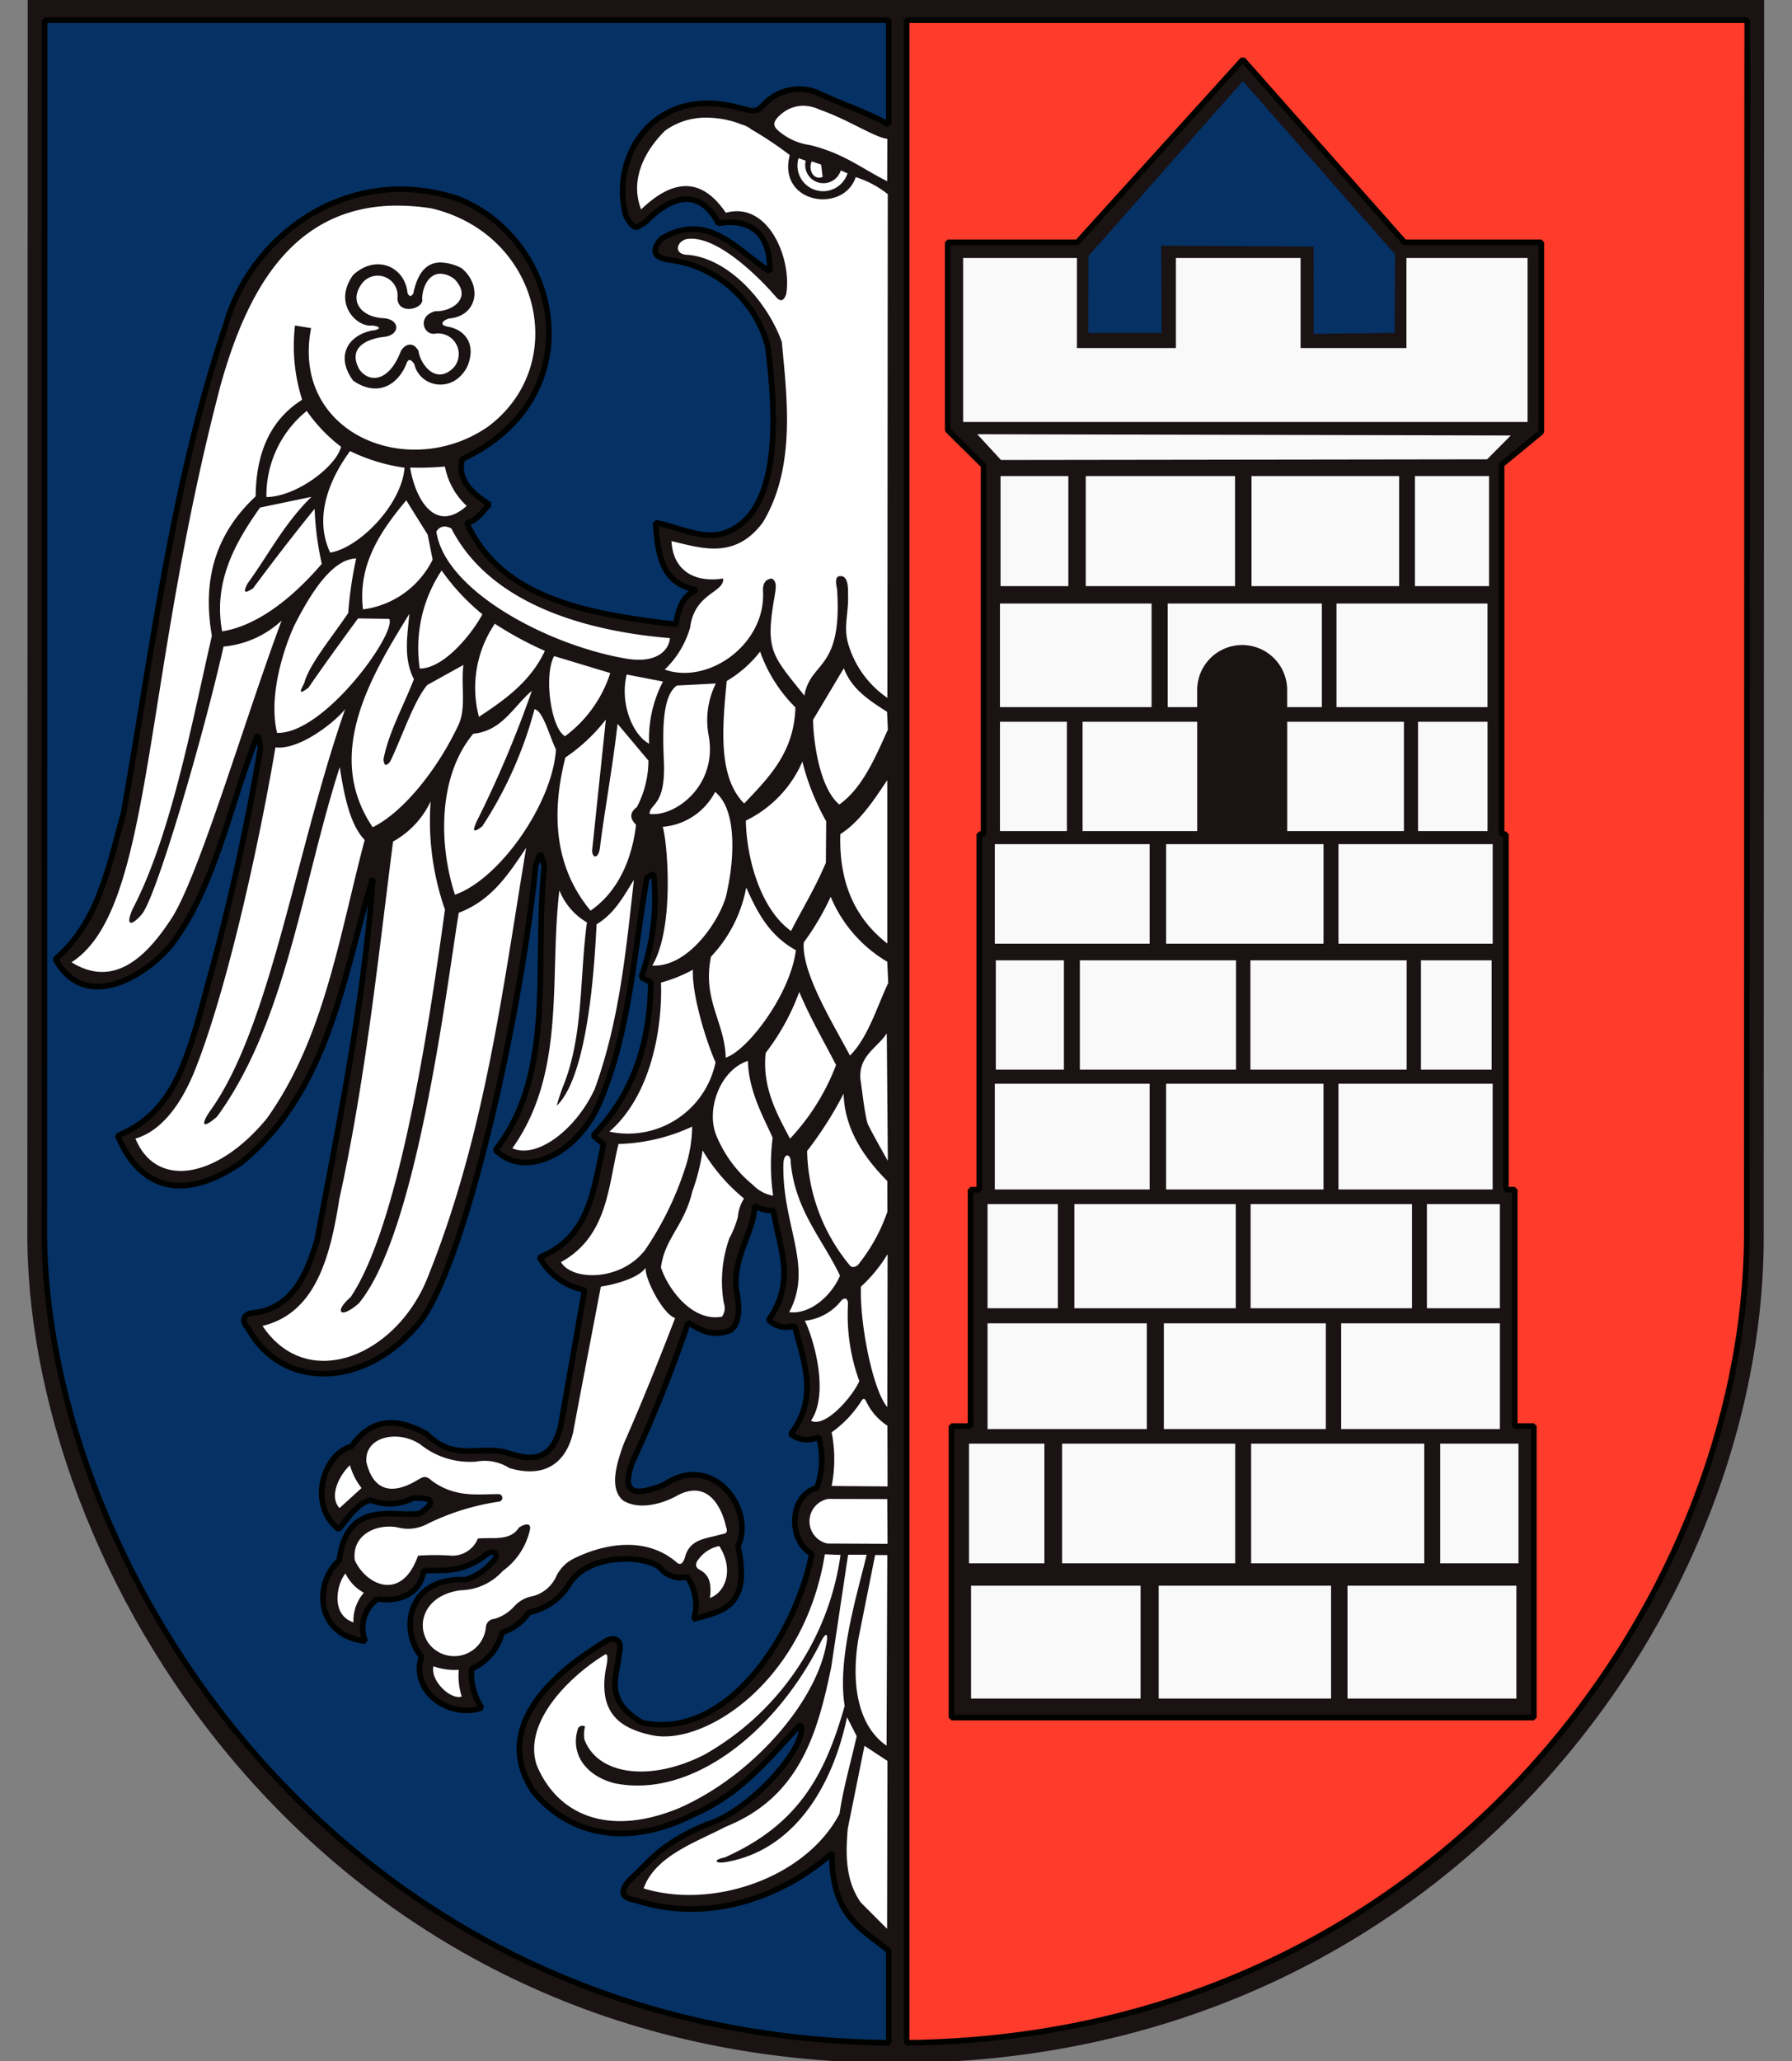
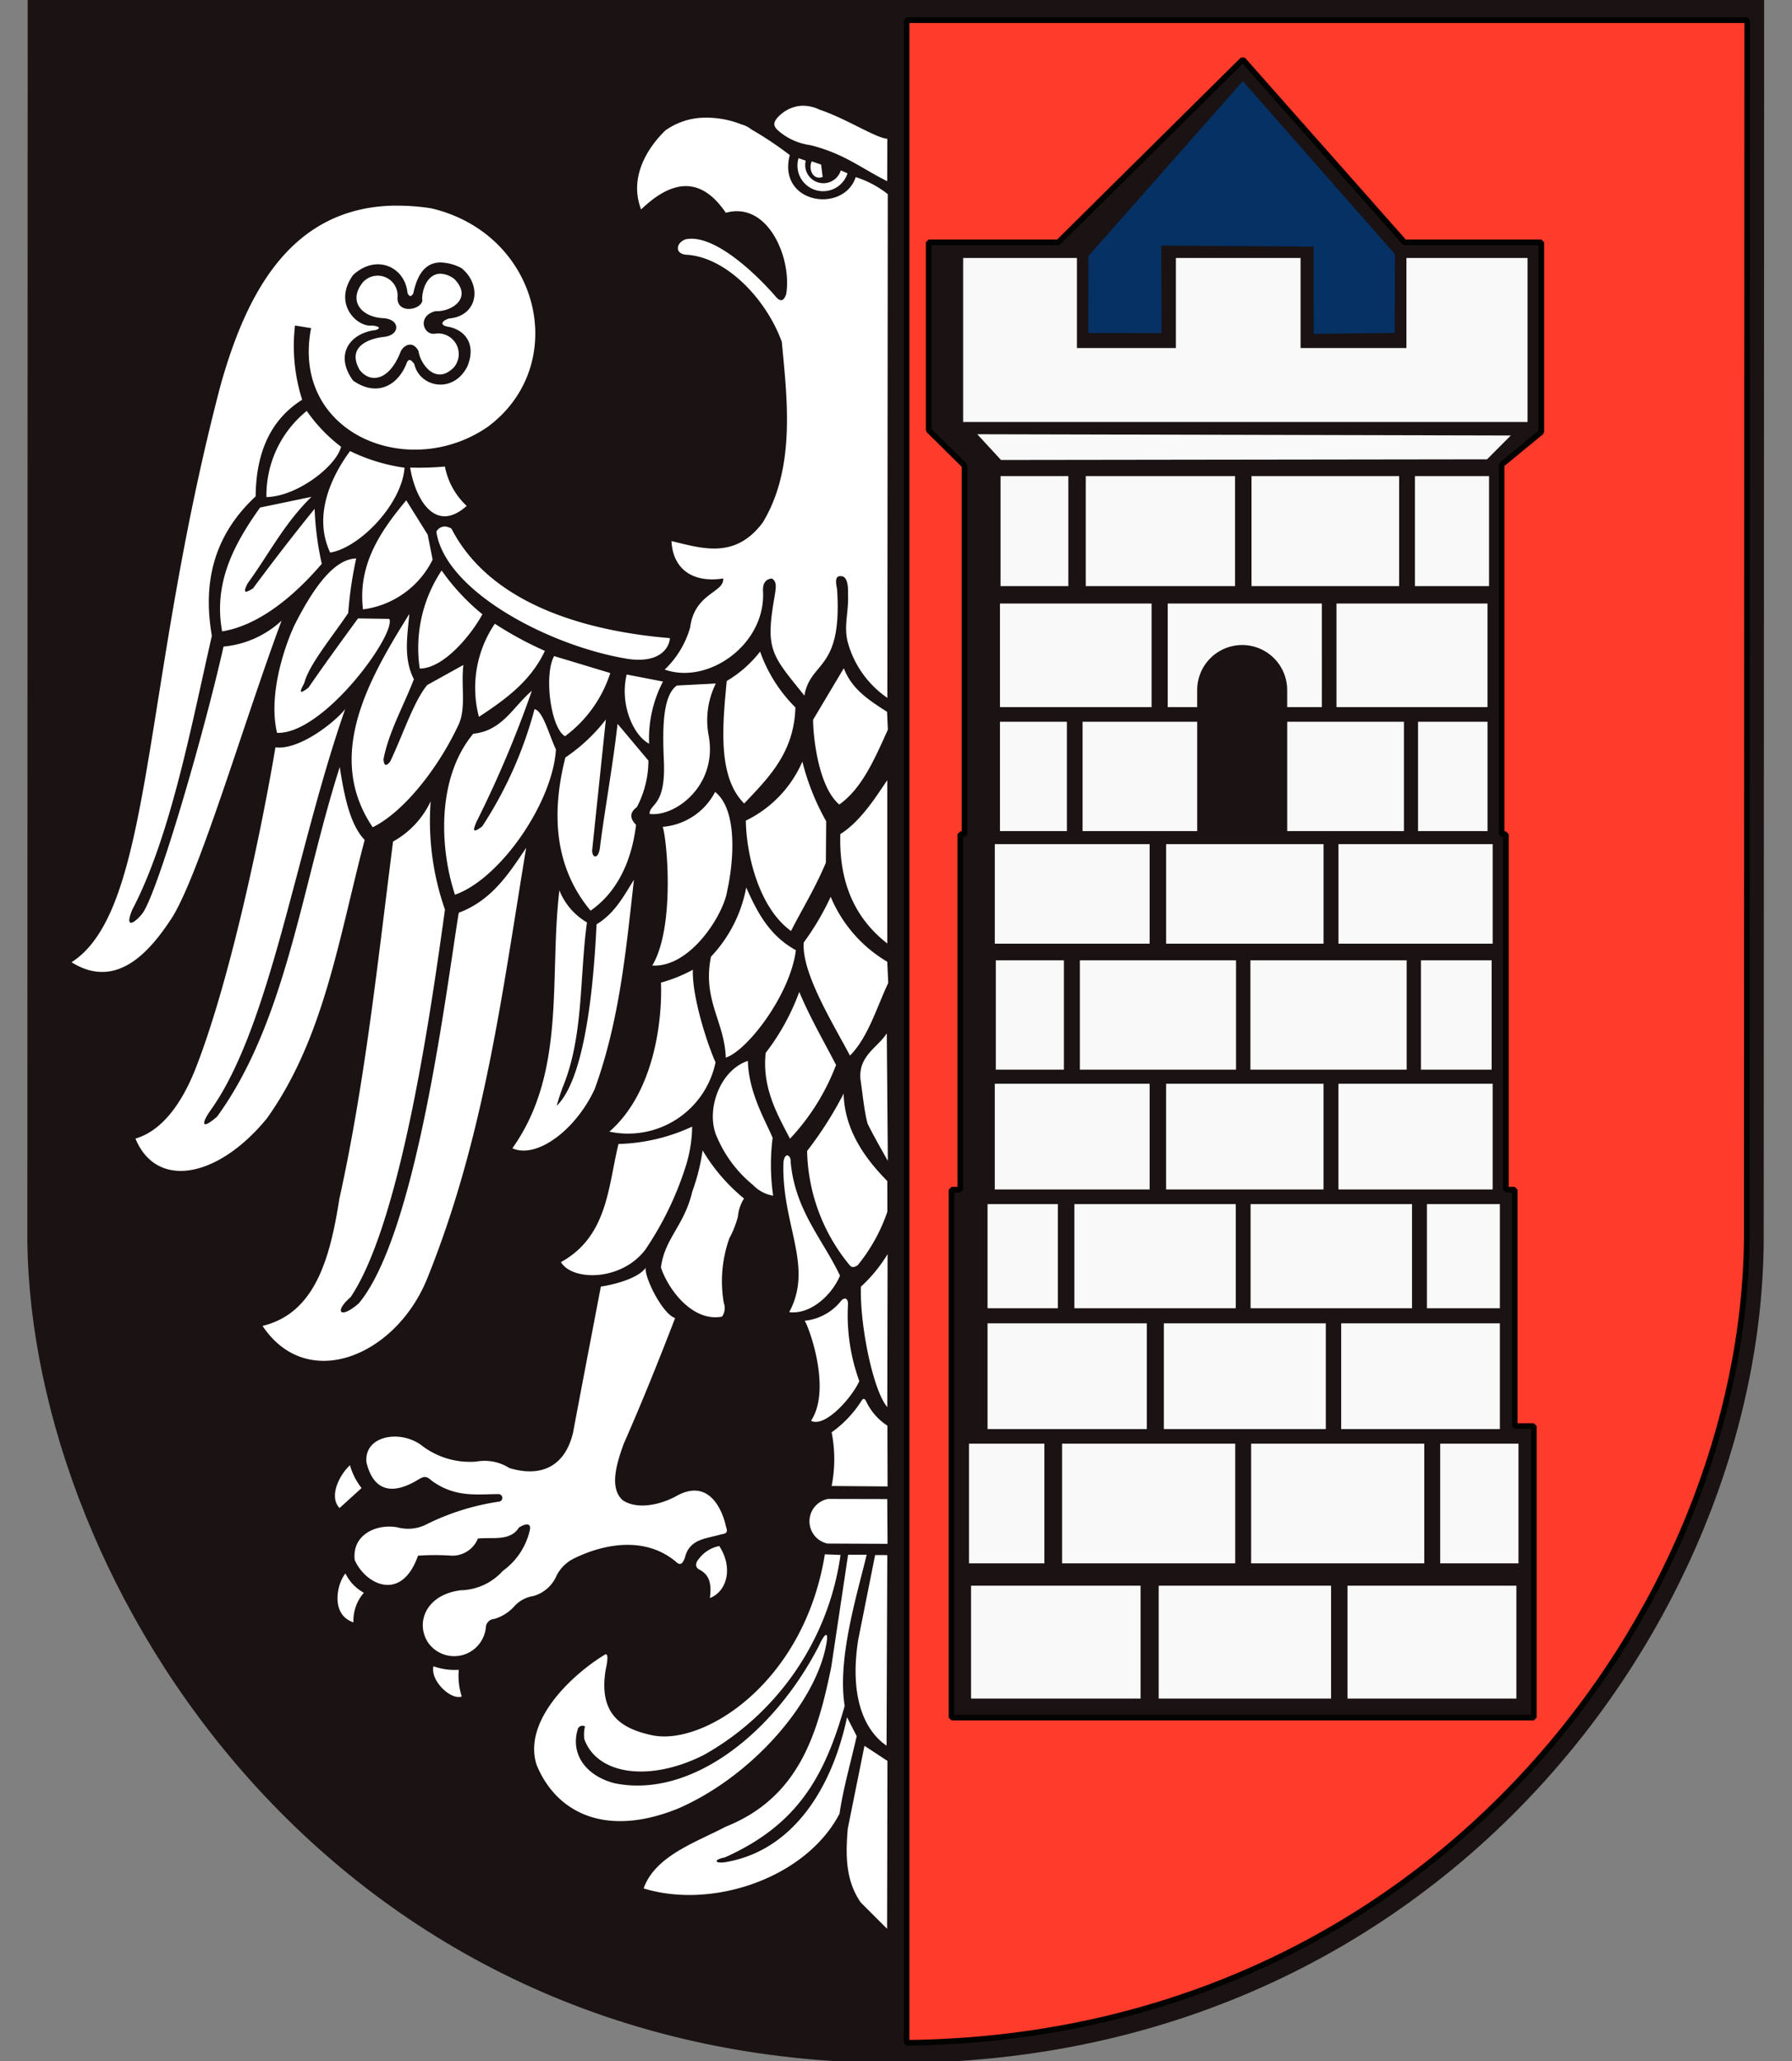
<svg xmlns="http://www.w3.org/2000/svg" width="154.906" height="178.1" viewBox="0 0 154.906 178.1">
  <rect x="0" y="0" width="154.906" height="178.1" fill="#808080" stroke="none" />
  <defs>
    <clipPath id="clip-path">
      <rect id="Rectangle_362" data-name="Rectangle 362" width="154.906" height="178.1" fill="#fff" stroke="#707070" stroke-width="1" />
    </clipPath>
  </defs>
  <g id="Mask_Group_16" data-name="Mask Group 16" clip-path="url(#clip-path)">
    <g id="POL_Gliwice_COA" transform="translate(2.364 0)">
      <g id="layer1" transform="translate(0 0)">
        <g id="g3850">
          <g id="g3073">
            <path id="path3405" d="M200.02,20.856l-.03,107.187v.084c.359,29.678,26.161,70.985,75.079,70.983,47.022,0,74.823-38.33,75.018-71.068l.037-107.187Z" transform="translate(-199.99 -20.856)" fill="#1a1213" />
            <g id="g3918" transform="translate(76.004 1.744)">
-               <path id="rect3792" d="M294.219,23.019V197.782c45.542-.5,72.437-37.79,72.629-69.672l.037-105.091Zm29.066,3.4L337.258,42.21H349.09V58.6l-3.434,2.822V93.353h.369V124.07h.765v20.421h1.651v25.193H298.1V144.491h1.649V124.07h.758V93.353h.369V61.509l-3.1-3.065V42.21h11.208Z" transform="translate(-294.219 -23.019)" fill="#ff3b2b" stroke="#000200" stroke-linecap="round" stroke-linejoin="bevel" stroke-miterlimit="10" stroke-width="0.483" />
+               <path id="rect3792" d="M294.219,23.019V197.782c45.542-.5,72.437-37.79,72.629-69.672l.037-105.091Zm29.066,3.4L337.258,42.21H349.09V58.6l-3.434,2.822V93.353h.369V124.07h.765v20.421h1.651v25.193H298.1V144.491V124.07h.758V93.353h.369V61.509l-3.1-3.065V42.21h11.208Z" transform="translate(-294.219 -23.019)" fill="#ff3b2b" stroke="#000200" stroke-linecap="round" stroke-linejoin="bevel" stroke-miterlimit="10" stroke-width="0.483" />
              <path id="path3825" d="M313.7,51.305l.006-6.646L327.056,29.54l13.155,14.968L340.18,51.3l-7,.085-.01-7.541-13.167-.085.029,7.553Z" transform="translate(-297.988 -24.28)" fill="#053164" />
              <path id="rect3827" d="M300.279,48.494v14.17h48.792V48.494H338.6v7.78h-9.15v-7.78H318.671v7.78h-8.555v-7.78ZM301.5,63.722l2.051,2.224,42.019-.057,2.051-2.058Zm2.012,3.613v9.513h5.862V67.335Zm7.366,0v9.513h12.908V67.335Zm14.329,0v9.513h12.761V67.335Zm14.125,0v9.513h6.41V67.335ZM303.463,78.351V87.3h13.106V78.351Zm14.5,0V87.3h2.549V85.825a3.889,3.889,0,0,1,7.778,0V87.3h3V78.351Zm14.59,0V87.3h13.055V78.351ZM303.463,88.564v9.449h5.786V88.564Zm7.142,0v9.449h9.909V88.564Zm17.687,0v9.449h10.092V88.564Zm11.31,0v9.449h6.009V88.564ZM303.017,99.141v8.6H316.4v-8.6Zm14.808,0v8.6h13.609v-8.6Zm14.9,0v8.6h13.33v-8.6Zm-29.621,10.035v9.449h5.888v-9.449Zm7.265,0v9.449h13.5v-9.449Zm14.743,0v9.449h13.508v-9.449Zm14.743,0v9.449h6.11v-9.449Zm-36.84,10.666v9.137H316.4v-9.137Zm14.808,0v9.137h13.609v-9.137Zm14.9,0v9.137h13.33v-9.137Zm-30.334,10.4v9h6.078v-9Zm7.505,0v9h13.954v-9Zm15.234,0v9h13.954v-9Zm15.241,0v9h6.308v-9Zm-37.98,10.3v9.137h13.768v-9.137Zm15.241,0v9.137h14v-9.137Zm15.33,0v9.137h13.718v-9.137Zm-32.175,10.4v10.341h6.518V150.941Zm8.047,0v10.341H323.8V150.941Zm16.342,0v10.341h14.967V150.941Zm16.344,0v10.341h6.767V150.941Zm-40.555,12.271v9.755h14.655v-9.755Zm16.221,0v9.755h14.9v-9.755Zm16.319,0v9.755h14.6v-9.755Z" transform="translate(-295.391 -27.946)" fill="#f9f9f9" fill-rule="evenodd" />
            </g>
-             <path id="rect3790" d="M201.838,23.019l-.025,105.091v.083c.349,28.89,25.7,69.019,72.993,69.589v-7.945c-2.255-1.869-4.989-3.006-4.908-8.442-4.137,3.684-10.606,6.16-16.986,4.059-1.37-.2-1.274-.864-.5-1.739,1.749-1.576,2.581-3.109,6.71-4.811,3.868-1.2,8.824-6.959,8.041-8.614-2.7,2.863-5.052,5.948-9.283,7.786-5.711,2.871-10.741,1.759-13.84-2.071-3.77-5.83,2.536-10.608,6.047-12.762.993-.752,1.749-.255,1.413.911-.165,1.989-1.395,3.981,1.988,5.97,7.393,1.569,13.275-7.629,14.668-14.584-2.061-1.136-1.992-5.024.44-5.721a7.269,7.269,0,0,0,.153-4.39,2.229,2.229,0,0,1-2.416-.249c2.43-3.122,1.134-6.245.332-9.366a2.1,2.1,0,0,1-2.237-.5c2.443-3.451.832-6.372.414-9.449a2.987,2.987,0,0,1-1.662-.414c.177,1.867-2.047,4.656-1.5,7.544.279,1.471.177,2.714-.573,3.23-1.774.618-2.644-.119-3.646-.663a119.692,119.692,0,0,1-4.8,12.016c-1.176,3.169.591,2.8,2.734,1.988,4.1-2.871,7.886,2.029,6.378,5.3,1.174,5.36-1.468,5.631-3.811,6.3a4.32,4.32,0,0,0-.579-3.644,2.291,2.291,0,0,1-2.237-.663c-.809-1.126-6.261-1.655-8.041,1.408a5.242,5.242,0,0,1-3.395,2.319,4.514,4.514,0,0,1-2.32,1.739,4.733,4.733,0,0,1-2.651,3.147,5.4,5.4,0,0,0,.879,3.364c-2.649.966-6.2-1.31-5.206-4.428-1.844-2.14-1.341-6.89,3.823-6.639a5.253,5.253,0,0,0,2.409-1.657c.5-.471.107-1.2-.879-.318-2.242,1.551-3.543,1.025-5.174,1.23-.253,1.81-1.91,2.729-3.976,2.4a3.083,3.083,0,0,0-1.058,3.657c-4.425-.55-4.393-5.094-2.256-6.971.694-5.4,4.858-3.7,6.958-4.065,1.274-.87,1.373-1.4-.58-1.325a4.376,4.376,0,0,1-3.644.166c-1.165.262-1.884,1.467-2.784,2.523-2.742-2.226-1.225-6.574,1.128-7.162,1.715-2.484,3.939-2.492,6.461-1.077,2.283,2.226,4.14,1.194,6.3,1.491,1.029,0,4.237,2.179,5.3-2.153l2.071-11.768a5.694,5.694,0,0,1-3.894-2.823c4.288-1.733,4.645-5.687,5.531-9.774l-.893-.745c2.885-3.018,4.912-7.021,4.977-13.259l-.828-.414a20.294,20.294,0,0,0,1.077-8.952l-.579.331c-1.15,6.616-1.529,13.551-4.149,19.554-1.813,4.188-6.32,6.581-8.945,3.982,5.245-6.6,3.332-16.141,4.225-24.53l-.332-1.077-.414.994c-1.248,12.81-5.989,33.934-9.863,39.28-4.765,6.1-12.141,6.1-15.03.682-.53-.516-.429-1.134.35-1.268,3.357-.294,4.685-3.072,5.645-6.3,1.971-10.488,4.133-21.01,4.811-31.239-2.508,8.019-3.645,18.2-11.354,24.53-5.416,3.735-8.989,1.859-10.691-2.319,5.033-2.023,6.119-6.864,7.92-13.527a196.869,196.869,0,0,0,4.428-20.038l-.248-1.077c-2.423,6.1-3.686,13.17-7.461,18.146-2.186,2.7-7.461,5.943-10.022,1.242,3.714-3.147,4.6-7.991,5.881-12.6,2.527-14.183,4.223-28.55,8.869-42.262,2.081-7.428,10.367-13.964,19.968-10.857,9.08,3.531,11.816,17.224.452,22.517-.43,1.622.553,2.793,2.332,3.919-.589.643-1.241,1.555-1.956,1.574,2.925,6.5,10.279,7.9,18.069,8.786.251-1.193.463-2.405,1.823-2.982-3.042-.483-3.382-3.082-3.562-5.8,1.878.335,3.754,1.386,5.633.994,5.654-1.5,4.653-11.466,4.063-16.241a10.175,10.175,0,0,0-8.455-7.455c-1.374-.17-1.651-.771-.744-1.829,4.049-2.4,6.5.961,9.367,2.823.11-3.753-2.188-4.549-4.428-4.154-1.676-3.158-4.137-2.381-6.429.006-.459.027-.657,1.033-1.574-.663-1.411-5.278,2.62-11.414,9.939-9.277.893.141,1.219.522,1.994-.338A4.184,4.184,0,0,1,268.9,29.4c1.9.9,4.271,1.679,5.9,2.644V23.019H201.838Z" transform="translate(-200.343 -21.274)" fill="#053164" stroke="#000200" stroke-linecap="round" stroke-linejoin="bevel" stroke-miterlimit="10" stroke-width="0.483" />
            <path id="path3927" d="M267.88,32.182a2.991,2.991,0,0,0-1.741.663c-.911.743-.716,1.1-.4,1.421a5.267,5.267,0,0,0,2.84,1.319c2.956.733,4.465,2.041,6.653,3.116l.012-3.663c-1-.068-3.521-1.731-5.856-2.517a3.335,3.335,0,0,0-1.509-.338Zm-8.41,1.032a5.964,5.964,0,0,0-3.409,1.1c-1.252,1.2-3.254,3.841-2.1,6.83,3.162-3.045,5.507-2.388,7.32.287,3.723-1.028,5.737,4.06,5.219,7.034-.234.672-.524.608-.836.287-1.668-1.951-5.342-5.5-7.811-5.04-.9.269-1.054,1.341.141,1.351,3.519.3,6.865,4.011,8.129,7.525.44,4.774,1.242,10.837-1.643,15.6-2.412,3.245-5.338,2.206-7.895,1.612.122,2.437,1.866,3.636,4.467,3.23.108,1.239-2.475,1.241-2.854,4.237A8.08,8.08,0,0,1,256,80.9c3.745,1.334,8.732-2.156,8.5-6.747-.045-.754.255-1.058.746-1.121.5.239.351.888.261,1.5-.836,4.716-.267,5.077,2.569,8.621.522-3.052,3.309-2.094,2.822-9.226-.145-.648-.147-1.135.318-1.1.434-.009.659.462.632,1.529.065,1.643-.385,2.756-.026,4.173a8.575,8.575,0,0,0,3.427,4.817l.033-43.524a8.6,8.6,0,0,0-2.771-1.472c-1.048,3.175-6.792,2.307-5.7-1.905a30.677,30.677,0,0,0-3.319-2.217,2.384,2.384,0,0,0-.86-.433,8.216,8.216,0,0,0-2.887-.58C259.656,33.213,259.562,33.211,259.47,33.214Zm8.1,3.5a2.215,2.215,0,0,0,4.233,1.306l-.581-.249a1.574,1.574,0,0,1-3.032-.841Zm1.142.274c-.32.679.12,1.668.942,1.344l-.133-1.064Zm-35.923,3.823c-9.195.068-12.984,7.749-15.164,15.457-6.866,26.079-5.805,45.387-12.9,49.921,3.929,2.458,6.846-.984,8.767-3.982,2.424-4.038,6.231-17.083,9.392-25.537a8.521,8.521,0,0,1-5.021,2.243c-1.716,7.65-5.877,21.938-7.111,23.18-.669.789-1.455,1.186-.771-.459,3.332-6.338,5.148-16.131,6.875-23.651-.75-4.293-.034-8.5,3.785-12.049.03-3.986,1.427-6.718,4.02-8.347a15.26,15.26,0,0,1-.618-6.416l1.389.229c-1.763,9.112,8.435,13.27,15.3,8.506,7.167-5.357,4.5-16.646-4.912-18.86A19.091,19.091,0,0,0,232.786,40.815Zm3.727,4.912a4.1,4.1,0,0,1,1.918.491c1.812,1.476,1.409,4.139-1.077,4.352-.65.2-.822.582-.1.707,1.475.264,2.487,1.5,1.682,3.441-1.22,2.389-4.115,1.819-4.587-.217-.253-.351-.5-.551-.688,0-.771,1.9-2.57,2.849-4.594,1.44-1.558-2.108-.455-3.951,1.714-4.345.366,0,.973-.3-.076-.42-1.286.176-3.443-1.871-1.637-4.371,2.026-1.855,4.505-.676,4.7,1.587.256.437.351.167.484.051C234.5,47.331,234.978,45.8,236.513,45.727Zm.051.975c-.939.029-1.49,1.059-1.536,2.141.24.887-2.1,1.491-2.134-.032a1.721,1.721,0,0,0-2.988-1.37c-1.31,1.632-.1,3.009,1.746,3.1,1.512.081,1.506,1.469.076,1.618-1.333.146-3.224.85-2.115,2.829.864,1.171,2.54,1.064,3.555-1.548.238-.544,1.041-1.021,1.548-.057.132,1.073,1.488,3.028,3.065,1.4a1.783,1.783,0,0,0-1.567-2.912c-1.067.247-1.684-1.529-.019-1.937,1.294.076,3.242-1.068,1.644-2.752a2.084,2.084,0,0,0-1.274-.484ZM225.057,58.553a9.377,9.377,0,0,0-3.485,7.442c2.583-.034,6-2.608,6.454-4.345A13.753,13.753,0,0,1,225.057,58.553Zm3.746,3.466c-1.4,1.893-3.307,5.393-1.72,8.774,2.505-.407,6.18-4.134,6.429-7.334A15.673,15.673,0,0,1,228.8,62.019Zm8.2,1.338a25.217,25.217,0,0,1-3.007.089c.43,2.673,2.14,5.769,4.887,3.313A6.268,6.268,0,0,1,237,63.357Zm-11.539,2.619-4.441.924c-2.264,3.177-4.046,6.516-3.281,10.7,3.01-.479,6.038-2.83,8.614-5.836a26.192,26.192,0,0,1-.618-4.753c-1.777,2.183-3.556,4.493-5.333,6.881-.486.289-.984.59-.465-.427C221.764,70.964,223.09,68.3,225.465,65.976Zm8.194.3c-2.271,2.716-4.193,5.578-3.74,9.423a7.825,7.825,0,0,0,6.021-4.3l-.427-2.153ZM237,68.537a.834.834,0,0,0-.739.446c.753,5.16,9.79,9.89,16.528,10.991,2.593.4,3.588-.8,3.662-1.79-7.209-.6-15.515-2.907-18.884-9.462A1.213,1.213,0,0,0,237,68.537ZM229.332,71.3c-1.834.044-3.6,2.324-5.333,5.76-.577,1.207-2.358,5.713-1.51,9.309,4.05.14,10.354-8.605,9.7-9.85l-2.7-.038c-1.544,2.111-3.049,4.183-4.288,5.989-1.049.792-.581.061-.35-.427.386-1.531,2.377-3.935,3.791-6.027A33.275,33.275,0,0,1,229.332,71.3Zm7.385,1.038a12.091,12.091,0,0,0-1.892,8.474c2.108,0,4.514-3.009,5.416-4.689A18.931,18.931,0,0,1,236.717,72.341Zm-2.791,3.753c-3.446,5.547-7.367,12.224-3.167,18.433,2.629-1.291,5.616-5,7.416-8.85.685-1.454.2-3.441.427-5.174l-3.128,1.733c-1.16,1.387-2.138,4.385-3.2,6.607-.348.451-.541.388-.58-.191.43-2.305,1.735-4.608,2.625-6.913C233.4,79.93,233.757,78,233.926,76.094Zm7.391.847a9.861,9.861,0,0,0-1.376,8.047c2.226-1.464,4.464-3.048,5.7-5.7A30.737,30.737,0,0,1,241.317,76.941Zm22.93,2.408a10.285,10.285,0,0,1-2.885,2.542c-.359,3.785-.816,8.271,1.509,10.583,2.118-2.233,4.318-4.4,4.428-8.3A12.8,12.8,0,0,1,264.247,79.35Zm-17.807.389c-.893,1.638-.294,6.21.942,6.926a10.982,10.982,0,0,0,3.913-5.46Zm25.045,1.045-2.657,4.454c0,1.355.42,5.764,2.263,7.327,1.97-1.394,3.064-3.957,4.2-6.467l-.069-1.542C273.7,83.573,272.166,82.605,271.485,80.783Zm-18.77.548c-.628,2.562.575,5.267,1.937,5.977a10.666,10.666,0,0,1,1.2-5.371Zm7.7.777-3.358.172c-1.307.9-1.234,4.052-1.127,6.575.163,3.9-1.24,3.6-1.236,4.518,2.182.291,5.894-2.428,5.109-6.754A7.112,7.112,0,0,1,260.418,82.109Zm-15.9.631c-1.6,1.345-2.55,3.465-5.065,3.708-3.122,3.751-2.946,9.755-1.58,13.909,3.9-1.367,8.443-7.932,8.729-12.552-.559-1.14-1.113-3.346-1.853-3.479a34.8,34.8,0,0,1-4.518,10.124c-.982.753-.725.161-.5-.389A95.657,95.657,0,0,0,244.515,82.739Zm-16.138,1.58c-.807,1.046-3.9,3.559-6.027,3.307-1.085,6.5-3.815,19.865-6.888,27.716-1.268,3.239-3.038,5.457-5.212,6.085,1.818,4.417,7.13,3.421,11.36-1.739,4.945-6.932,6.212-15.549,8.455-24.065-1.25-1.3-1.757-3.72-2.154-6.3-3.287,10.261-4.63,22-10.608,30.213-1.416,1.223-1.326.543-.586-.516C221.934,111.755,224.118,96.488,228.377,84.319Zm22.536.9a15.055,15.055,0,0,1-3.5,3.281c-1.176,4.638-1.046,9.366,2.18,13.234,3.015-2.1,3.717-5.66,3.931-7.416-.6-.6-.512-1.1.069-1.529a8.688,8.688,0,0,0,1-4.02l-2.669-3.179c-.383,3.48-1.219,8.113-1.529,10.761-.163,1.033-.73.806-.657.076ZM267.9,88.85a10.13,10.13,0,0,1-4.887,5.1c.049,3.092,1.191,7.582,3.906,9.538,1-1.968,2.01-3.542,3.013-5.9l.027-3.581A20.7,20.7,0,0,1,267.9,88.85Zm7.34,1.612c-.673.941-2.18,3.5-4.057,4.651-.137,4.267,1.329,7.335,4.057,9.455Zm-14.884,1.013a5.616,5.616,0,0,1-4.53,3.014c.359.991,1.1,8.627-.9,11.985,3.331.189,6.182-4.468,6.473-6.442C261.951,97.561,262.349,93.065,260.361,91.475Zm-24.594.822a7.682,7.682,0,0,1-3.243,3.46c-1.321,10.323-2.393,20.669-4.645,30.889-.815,5.215-2.127,9.874-6.639,10.965,3.875,5.808,11.574,2.585,14.259-4.154,4.952-12.286,6.468-24.735,8.532-37.158-1.513,2.258-2.983,4.547-5.83,5.613-1.073,6.6-3.63,27.76-8.646,33.756-1.628,1.413-2.144.7-.7-.542,4.453-6.6,7.071-25.74,8.156-33.482A23.244,23.244,0,0,1,235.767,92.3Zm17.572,6.779c-.881,1.394-1.631,2.867-3.223,3.836-.161,3.106-.669,13.012-3.448,15.68.12-.392.118-.469.5-1.555,1.837-4.386,1.466-9.51,2.116-14.291a5.574,5.574,0,0,1-2.383-2.771c-.9,7.491.624,15.721-4.065,22.287,2.1.942,5.48-1.576,7.117-5.116C252.093,111.248,252.654,105.155,253.339,99.076Zm9.711.663a11.827,11.827,0,0,1-3.046,5.97c-.752,3.747,1.174,5.587,1.28,8.722,1.88-.613,5.58-5.452,6.06-9.283C265.077,103.9,264.039,101.955,263.05,99.738Zm7.3.8a22.89,22.89,0,0,1-2.324,3.937c-.212,2.618,2.551,7.038,3.994,9.78,1.572-1.589,2.294-4.127,3.307-6.276l-.084-1.835A11.767,11.767,0,0,1,270.352,100.541Zm-11.915,6.3a12.993,12.993,0,0,1-2.752,1.109c.124,3.321-.6,9.512-4.459,12.877a7.723,7.723,0,0,0,9.175-5.989C259.542,112.912,258.349,108.981,258.436,106.836Zm9.2,1.918a19.731,19.731,0,0,1-2.9,5.263c-.338,3.1,1.109,5.485,2.1,7.416a19.247,19.247,0,0,0,3.982-6.371C269.73,112.972,268.551,110.949,267.632,108.754Zm7.568,3.574c-.783,1.226-2.449,1.932-2.279,3.95.194,1.289.31,2.652.612,3.836.428.89,1.178,2.2,1.758,3.237Zm-12.009,2.383c-2.459.8-3.707,4.374-2.65,6.626a10.773,10.773,0,0,0,3.089,4.09,3.149,3.149,0,0,0,1.747.93,18.48,18.48,0,0,1-.045-5C264.741,119.938,263.248,117.458,263.191,114.711Zm8.276,2.829a32.171,32.171,0,0,1-3.154,4.951,15.956,15.956,0,0,0,3.709,9.908c.216.217.438.105.656-.025a14.976,14.976,0,0,0,2.573-4.638l-.006-2.644C273.593,123.415,271.546,120.911,271.467,117.54Zm-13.094,2.848a16.056,16.056,0,0,1-6.365,1.5c-.9,3.635-.918,7.979-4.975,10.207.96,1.623,5.156,1.677,7.269-1.039a27.629,27.629,0,0,0,3.454-7.047A11.841,11.841,0,0,0,258.373,120.388Zm.905,2.058a17.415,17.415,0,0,1-.887,3.536c-.7,2.986-2.394,4.046-2.714,6.582.671,1.993,2.787,4.719,5.277,4.243a1.264,1.264,0,0,0,.159-1.172,11.076,11.076,0,0,1,.483-5.613,8.248,8.248,0,0,0,.734-1.854,3.445,3.445,0,0,1,.528-1.567A15.809,15.809,0,0,1,259.278,122.446Zm7.3.433c-.133.009-.267.182-.312.605-.175,5.381,2.644,8.941.5,12.934,1.8.232,3.664-1.427,4.39-3.154-1.525-3.194-3.876-5.634-4.263-9.8C266.92,123.127,266.751,122.868,266.58,122.88Zm8.692,8.525a12.832,12.832,0,0,1-2.308,2.816c-.1,3.358,1.064,9.008,2.282,10.4Zm-20.919,1.185c-.667.968-2.979,1.5-3.868,1.618-.8,4.2-1.666,8.682-2.4,12.609-.677,2.894-2.728,3.919-5.51,3.071a4.014,4.014,0,0,0-2.874-.554,6.852,6.852,0,0,1-4.811-1.478c-1.891-1.3-4.878-.72-4.67,1.536.575,2.378,2.113,2.951,4.511,1.478.419-.24.64-.344,1.115.1,2.041,1.5,3.919,1.174,5.823,1.172a.327.327,0,0,1,.013.65,20.832,20.832,0,0,0-6.168,1.911,3.509,3.509,0,0,1-2.606.312c-1.786-.338-3.956.614-3.7,2.816.9,2.085,4.025,3.728,5.473-.37a22.056,22.056,0,0,1,2.721-.013,2.374,2.374,0,0,0,2.453-1.466c1.269-.132,2.789.255,3.543-.943.537-.359,1.108-.446.943.229A5.963,5.963,0,0,1,242,158.783a5.035,5.035,0,0,1-3.625,1.669c-3.016.373-3.936,2.8-2.842,4.5a2.751,2.751,0,0,0,5.008-1.306.763.763,0,0,1,.714-.714,3.689,3.689,0,0,0,1.727-1.077,2.811,2.811,0,0,1,1.643-.9,3.083,3.083,0,0,0,2.033-1.778,3.357,3.357,0,0,1,1.313-1.376c2.375-1.23,6.139-2.169,8.959.153.493.5.661.047.809-.287.381-1.664,1.831-1.659,3.1-2.033.3-.079.71-.048.459-.675-.241-1.185-1.362-4.353-4.375-2.6-1.578.826-3.444,1.081-4.569.3-1.138-1.049-.542-3.086.1-4.855,1.564-3.543,3.026-7.184,4.447-10.87C255.823,136.586,254.255,133.479,254.353,132.59Zm17.228,2.657a.483.483,0,0,0-.324.191,4.625,4.625,0,0,1-3.16,1.727c.255.243,2.408,5.846.555,8.64,1.236.641,3.6-2.1,4.174-3.428a16.7,16.7,0,0,1-.977-6.671C271.854,135.515,271.773,135.249,271.581,135.247Zm1.619,8.665c-.055.01-.12.065-.2.191a9.7,9.7,0,0,1-2.567,2.7,11.864,11.864,0,0,1,0,4.638l4.836.038-.014-5.25a5.071,5.071,0,0,1-1.835-2.1c-.063-.119-.131-.227-.222-.21Zm-44.409,5.734c-1.04,1.005-1.788,2.777-.892,3.7l1.9-1.727A5.73,5.73,0,0,1,228.791,149.646Zm41.339,2.912a1.966,1.966,0,0,0-.063,3.855l5.2.025-.026-3.868Zm-9.411,4.071a2.906,2.906,0,0,0-1.772,1.121c-.277.309-.322.678-.012.879.74.377,1.183.938.975,2.491,1.425-.534,2.069-2.552.809-4.492Zm9.13.714c-1.8,11.139-10.482,16.544-14.9,15.642-2.667-.564-4.675-1.789-4.051-5.645.224-1.019.194-1.409-.027-1.351-2.909,1.76-7.138,5.749-5.945,9.532,1.651,4.059,5.868,6.385,12.278,3.772,6.339-2.771,11.734-9.028,12.725-13.96.294-1.357-.016-1.333-.579-.115-3.927,7.657-11.155,13.272-17.708,11.9-2.508-.656-3.831-2.586-3.128-4.734a.427.427,0,0,1,.6-.166,2.936,2.936,0,0,0-.057,1.1c1.115,3.076,5.648,3.738,10.353,1.351A23.58,23.58,0,0,0,271.2,157.4Zm2.008.038-1.46,9.729c-1.187,5.734-2.752,11.228-9.13,13.775-2.445,1.3-6.082,2.482-7.085,5.327,5.925,1.829,14.021-.879,16.935-6.454.3-2.1.975-4.455,1.484-6.7l-.834-1.637c-1.337,6.322-4.793,11.568-10.533,12.526-.9.128-1.066-.207-.031-.414,6.306-2.818,8.637-7.012,10.359-13.093-.669-4.113,1.138-9.831,1.9-13.062Zm2.337.025-1.458,7.3c-.722,4.541.3,7.7,2.447,9.175l.063-16.47ZM228.4,159c-.771.947-1.284,3.578.695,4.224a3.65,3.65,0,0,1,.9-2.555A3.834,3.834,0,0,1,228.4,159Zm7.608,8.022c-.28,1.284,1.538,2.947,2.447,2.612a5.847,5.847,0,0,1-.255-2.307A5.5,5.5,0,0,1,236.01,167.021Zm37.26,6.869-1.446,7.168c-.179,2.228-.218,4.426,1.121,6.365l2.281,2.281.031-14.508Z" transform="translate(-200.905 -23.046)" fill="#fff" />
          </g>
        </g>
      </g>
    </g>
  </g>
</svg>